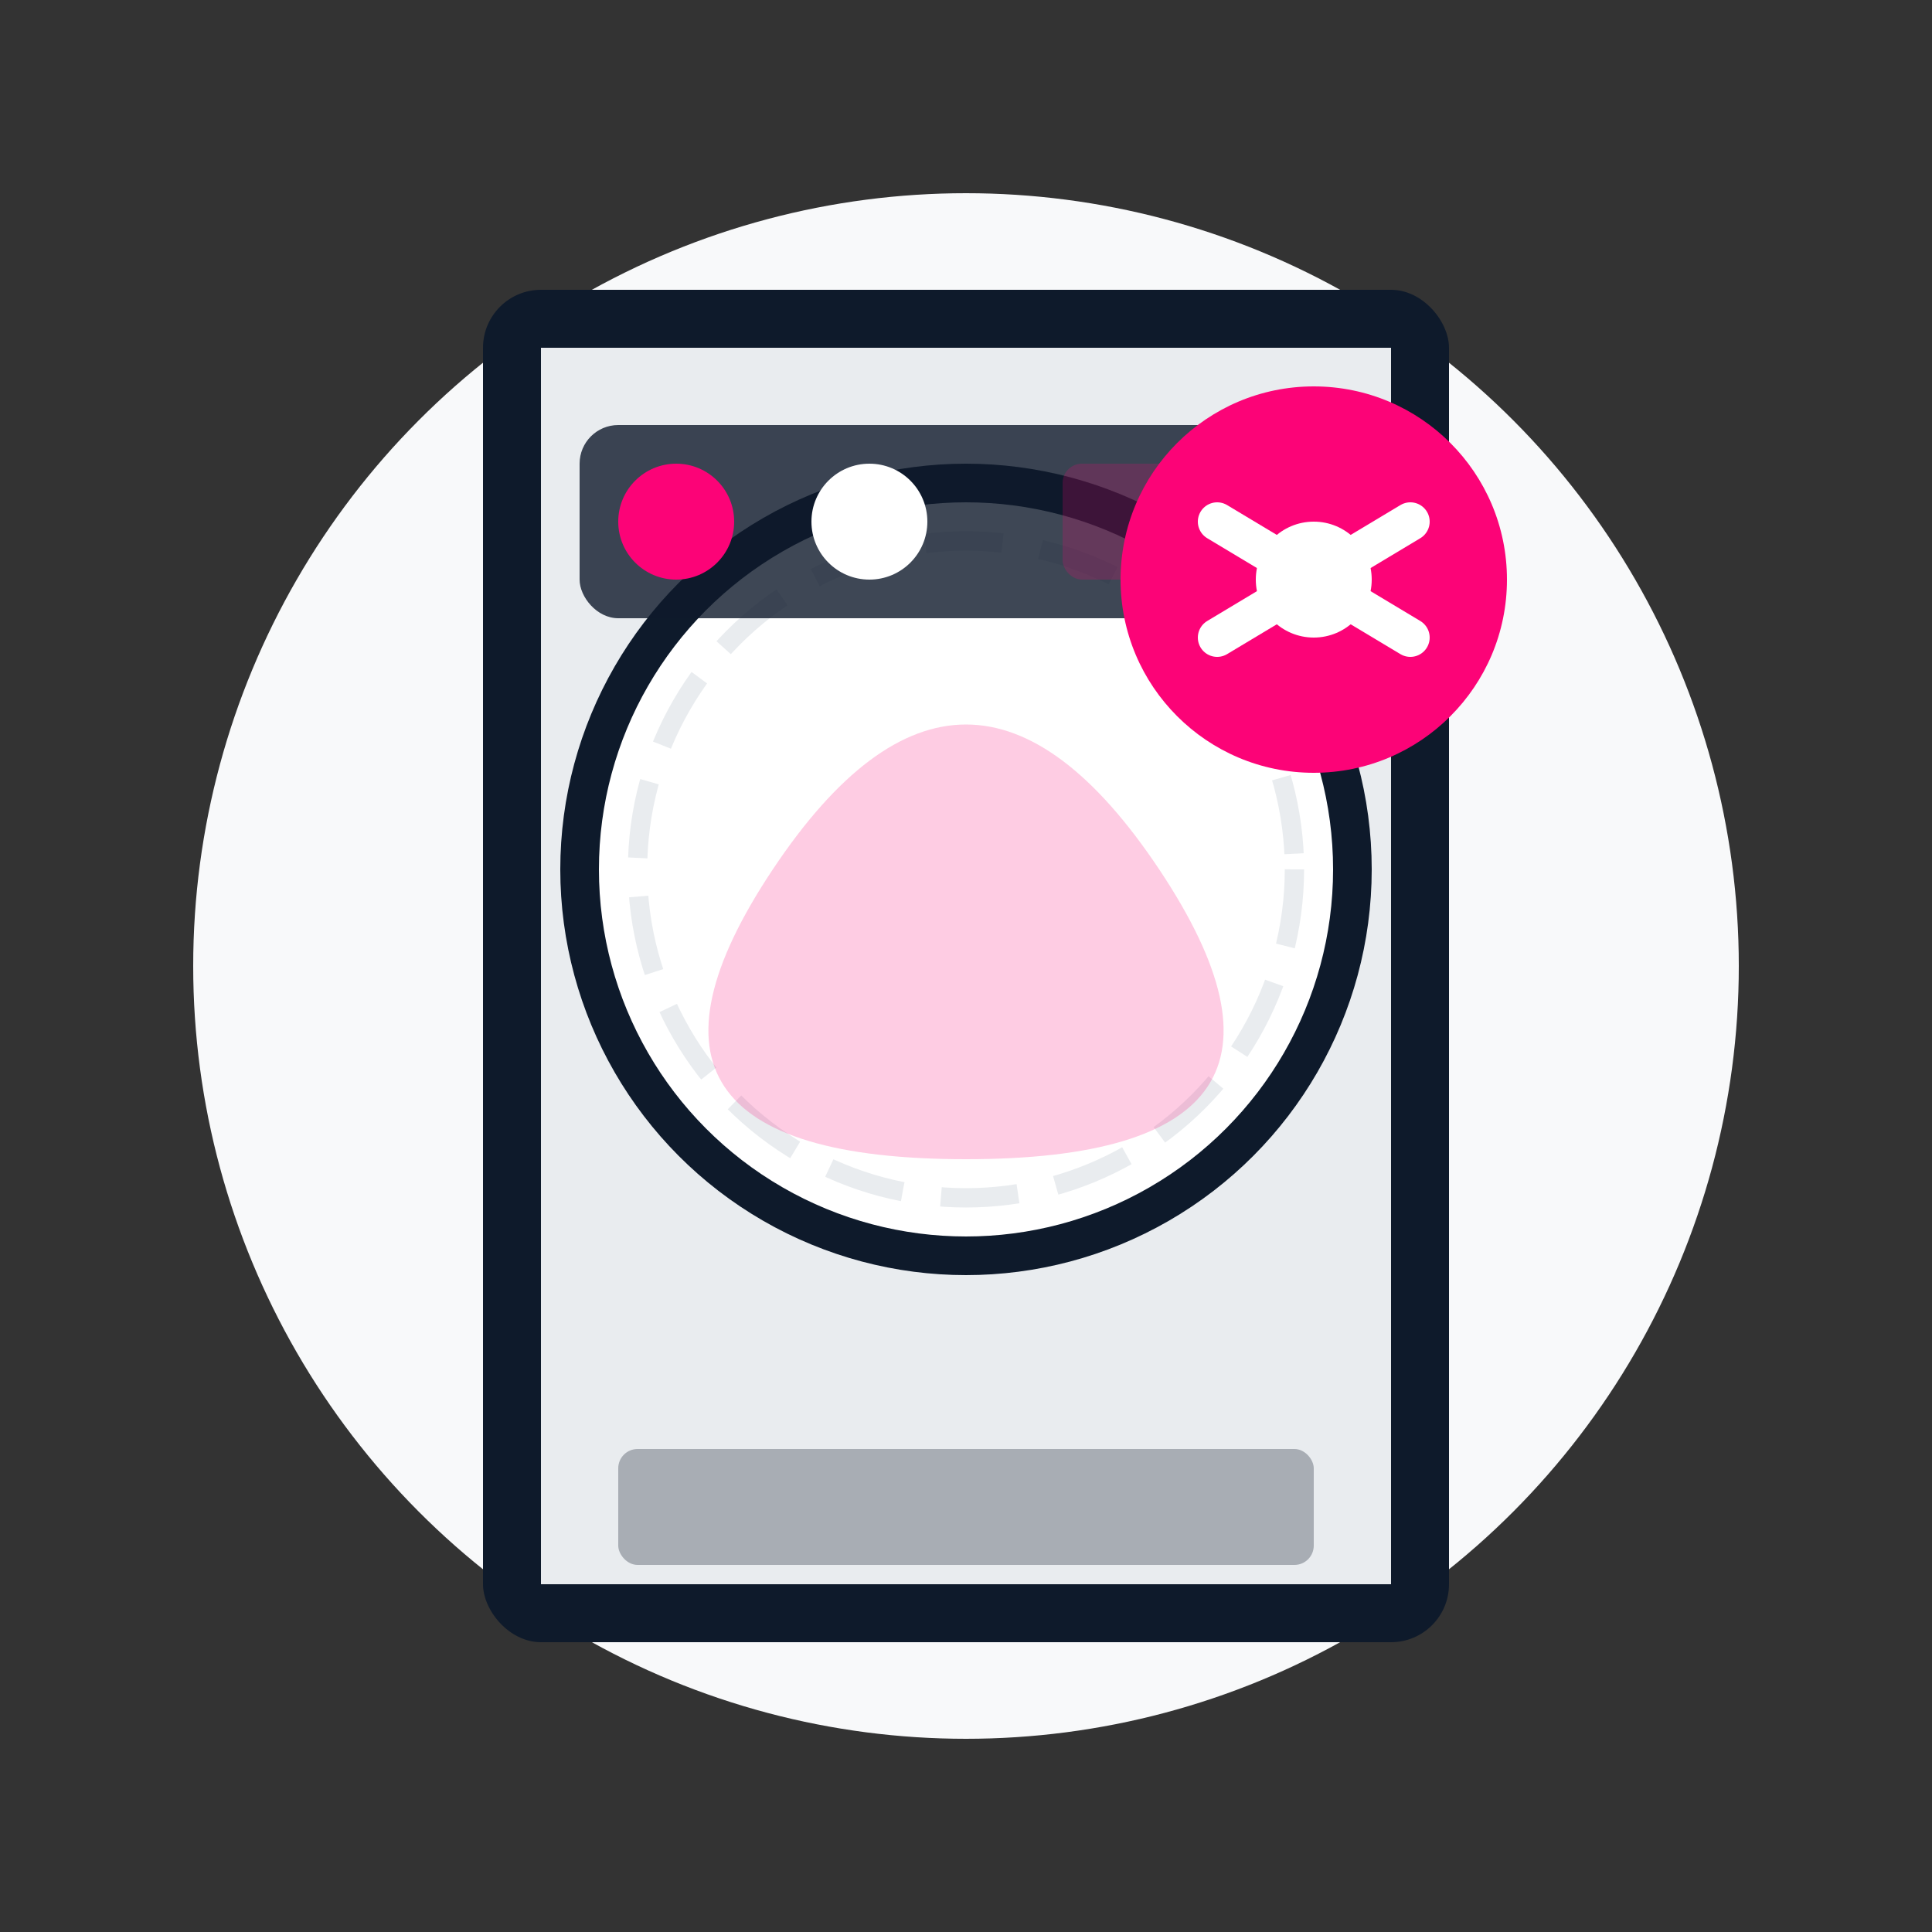
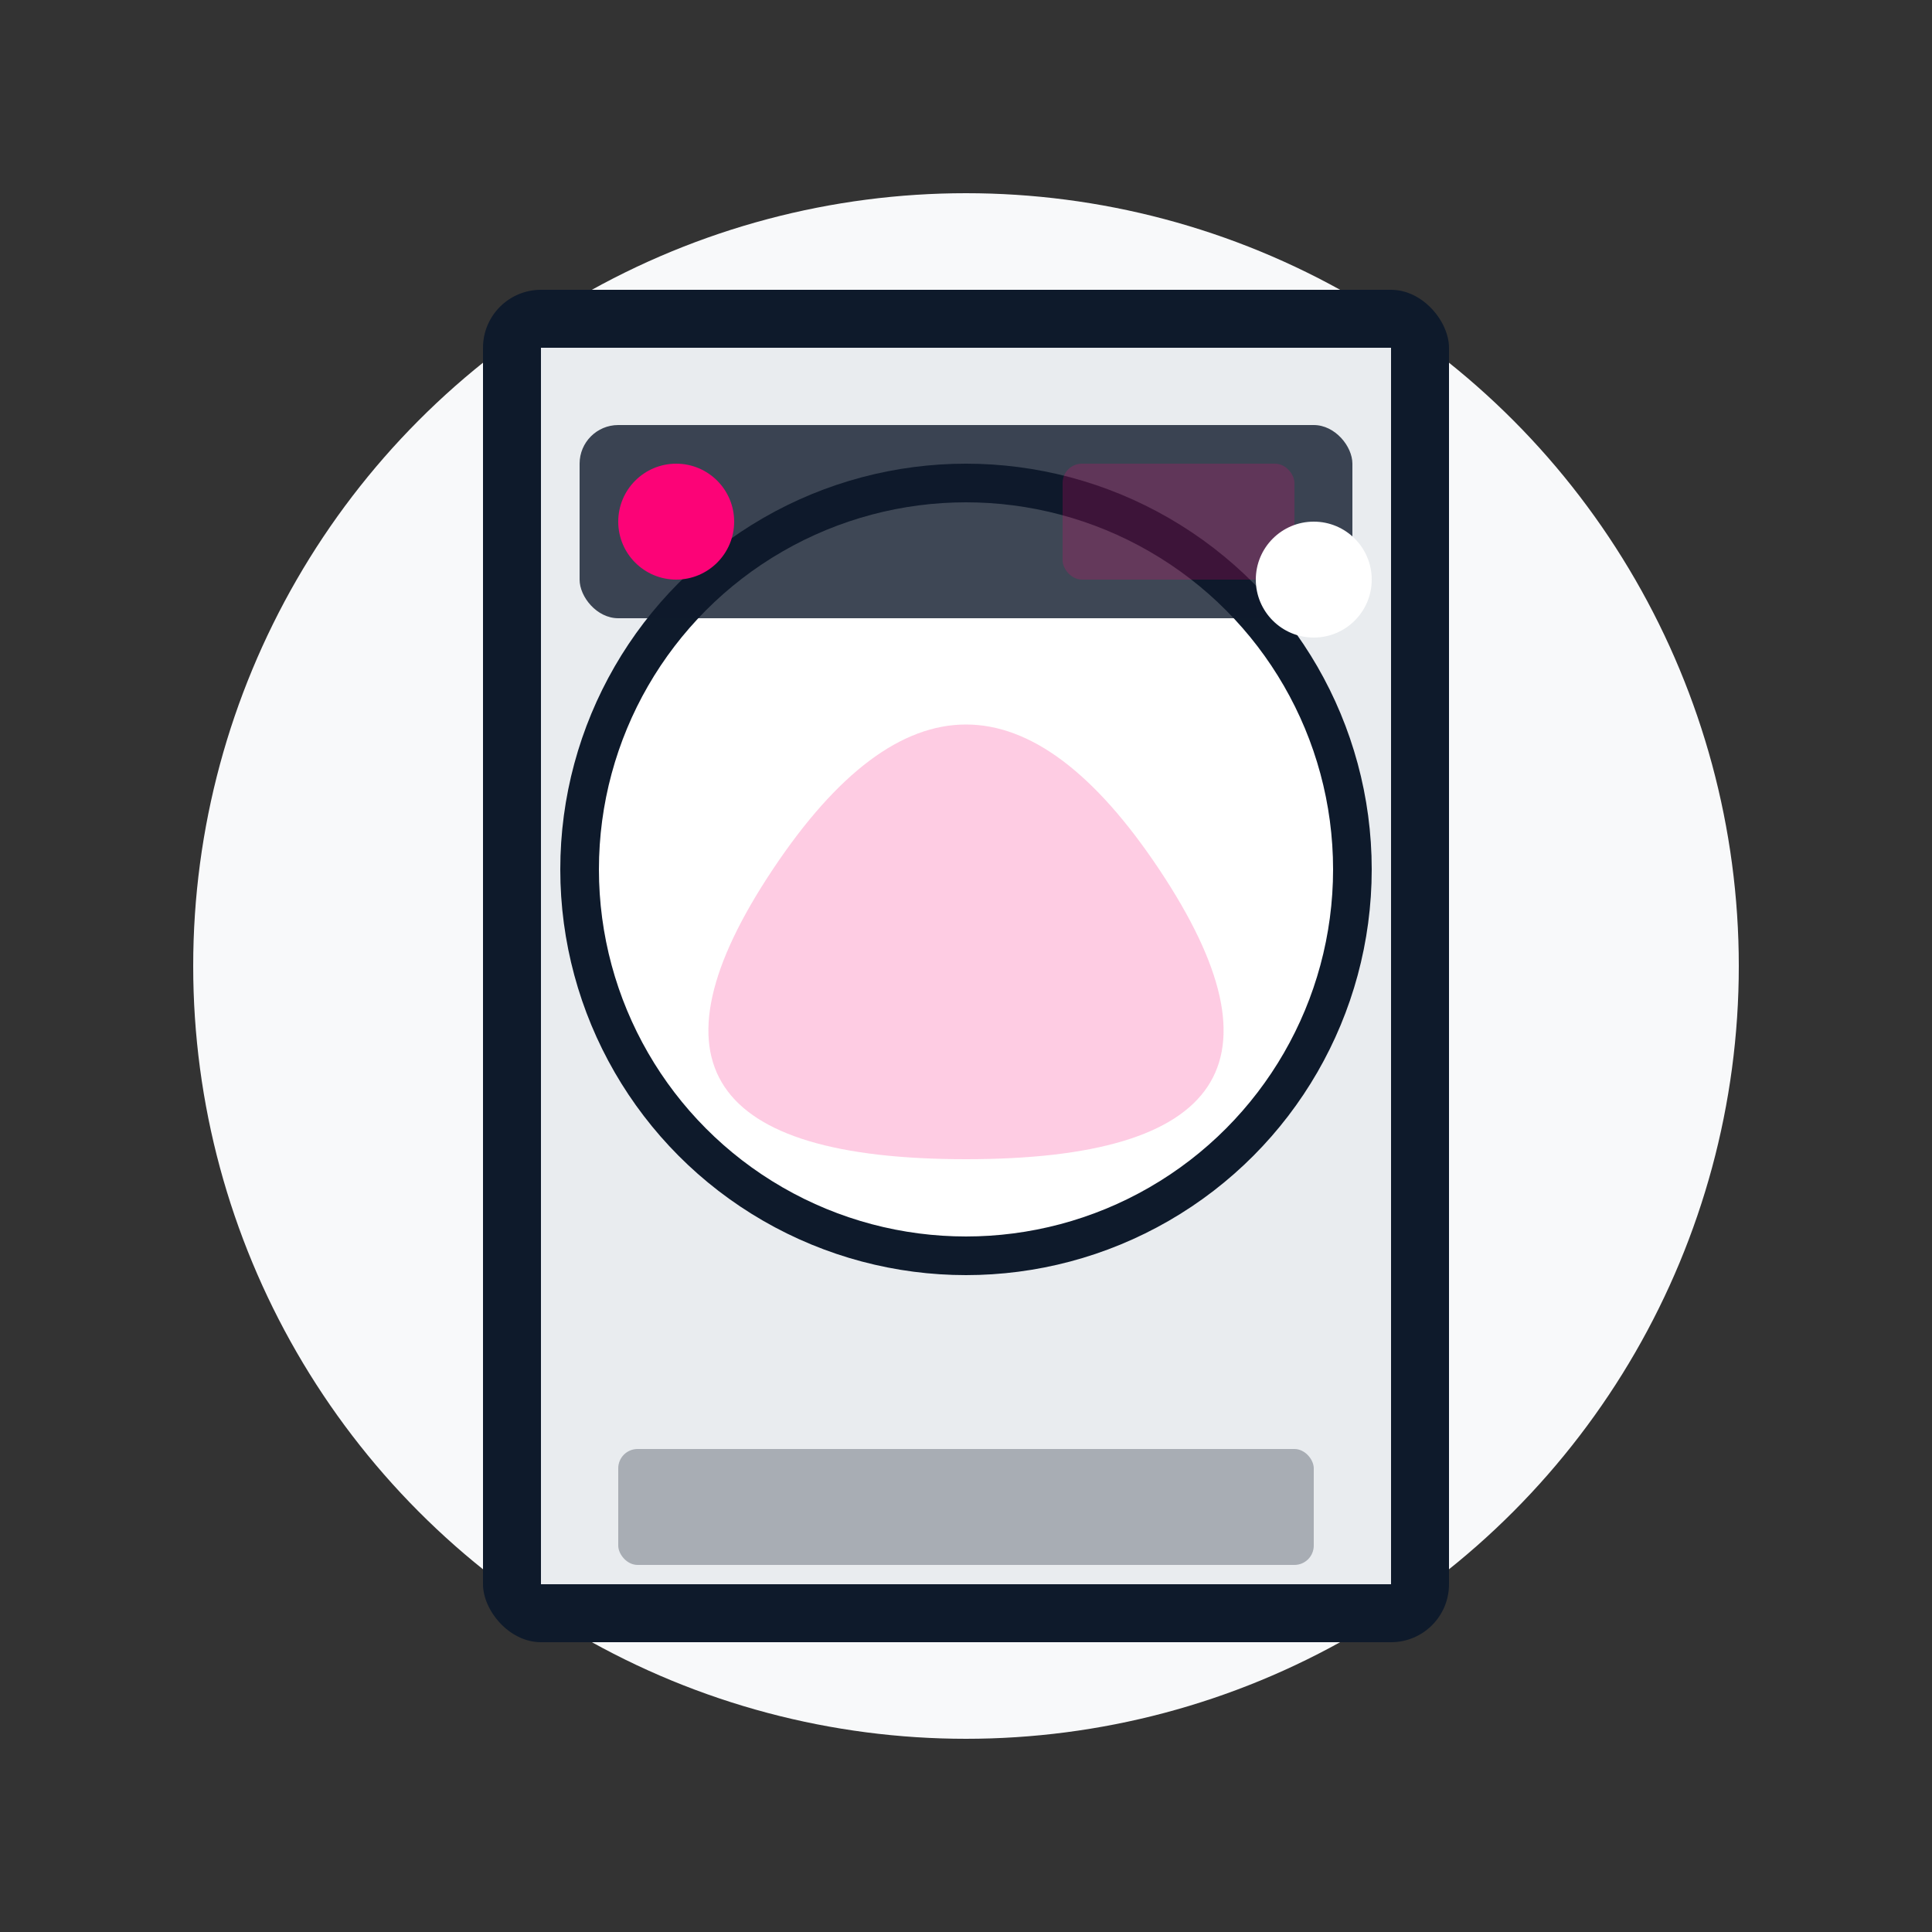
<svg xmlns="http://www.w3.org/2000/svg" width="100" height="100" viewBox="0 0 100 100">
  <rect x="0" y="0" width="100" height="100" fill="#333333" stroke="none" />
  <style>
    .primary-color { fill: #fc0377; }
    .secondary-color { fill: #0e1a2b; }
    .light-color { fill: #ffffff; }
    .accent-color { fill: #ff4d9e; }
    .gray-color { fill: #e9ecef; }
  </style>
  <circle cx="50" cy="50" r="40" fill="#f8f9fa" />
  <rect x="25" y="15" width="50" height="70" rx="3" class="secondary-color" />
  <rect x="28" y="18" width="44" height="64" class="gray-color" />
  <circle cx="50" cy="45" r="20" class="light-color" stroke="#0e1a2b" stroke-width="2" />
-   <circle cx="50" cy="45" r="17" fill="none" stroke="#e9ecef" stroke-width="1" stroke-dasharray="4 2" />
  <rect x="30" y="22" width="40" height="10" rx="2" class="secondary-color" opacity="0.8" />
  <circle cx="35" cy="27" r="3" class="primary-color" />
-   <circle cx="45" cy="27" r="3" class="light-color" />
  <rect x="55" y="24" width="12" height="6" rx="1" class="primary-color" opacity="0.2" />
  <path d="M40,45 Q50,30 60,45 Q70,60 50,60 Q30,60 40,45 Z" class="primary-color" opacity="0.2" />
  <rect x="32" y="75" width="36" height="6" rx="1" class="secondary-color" opacity="0.3" />
  <g transform="translate(68, 30)">
-     <circle cx="0" cy="0" r="10" class="primary-color" />
-     <path d="M-5,-3 L5,3 M-5,3 L5,-3" stroke="#ffffff" stroke-width="2" stroke-linecap="round" />
    <circle cx="0" cy="0" r="3" class="light-color" />
  </g>
</svg>